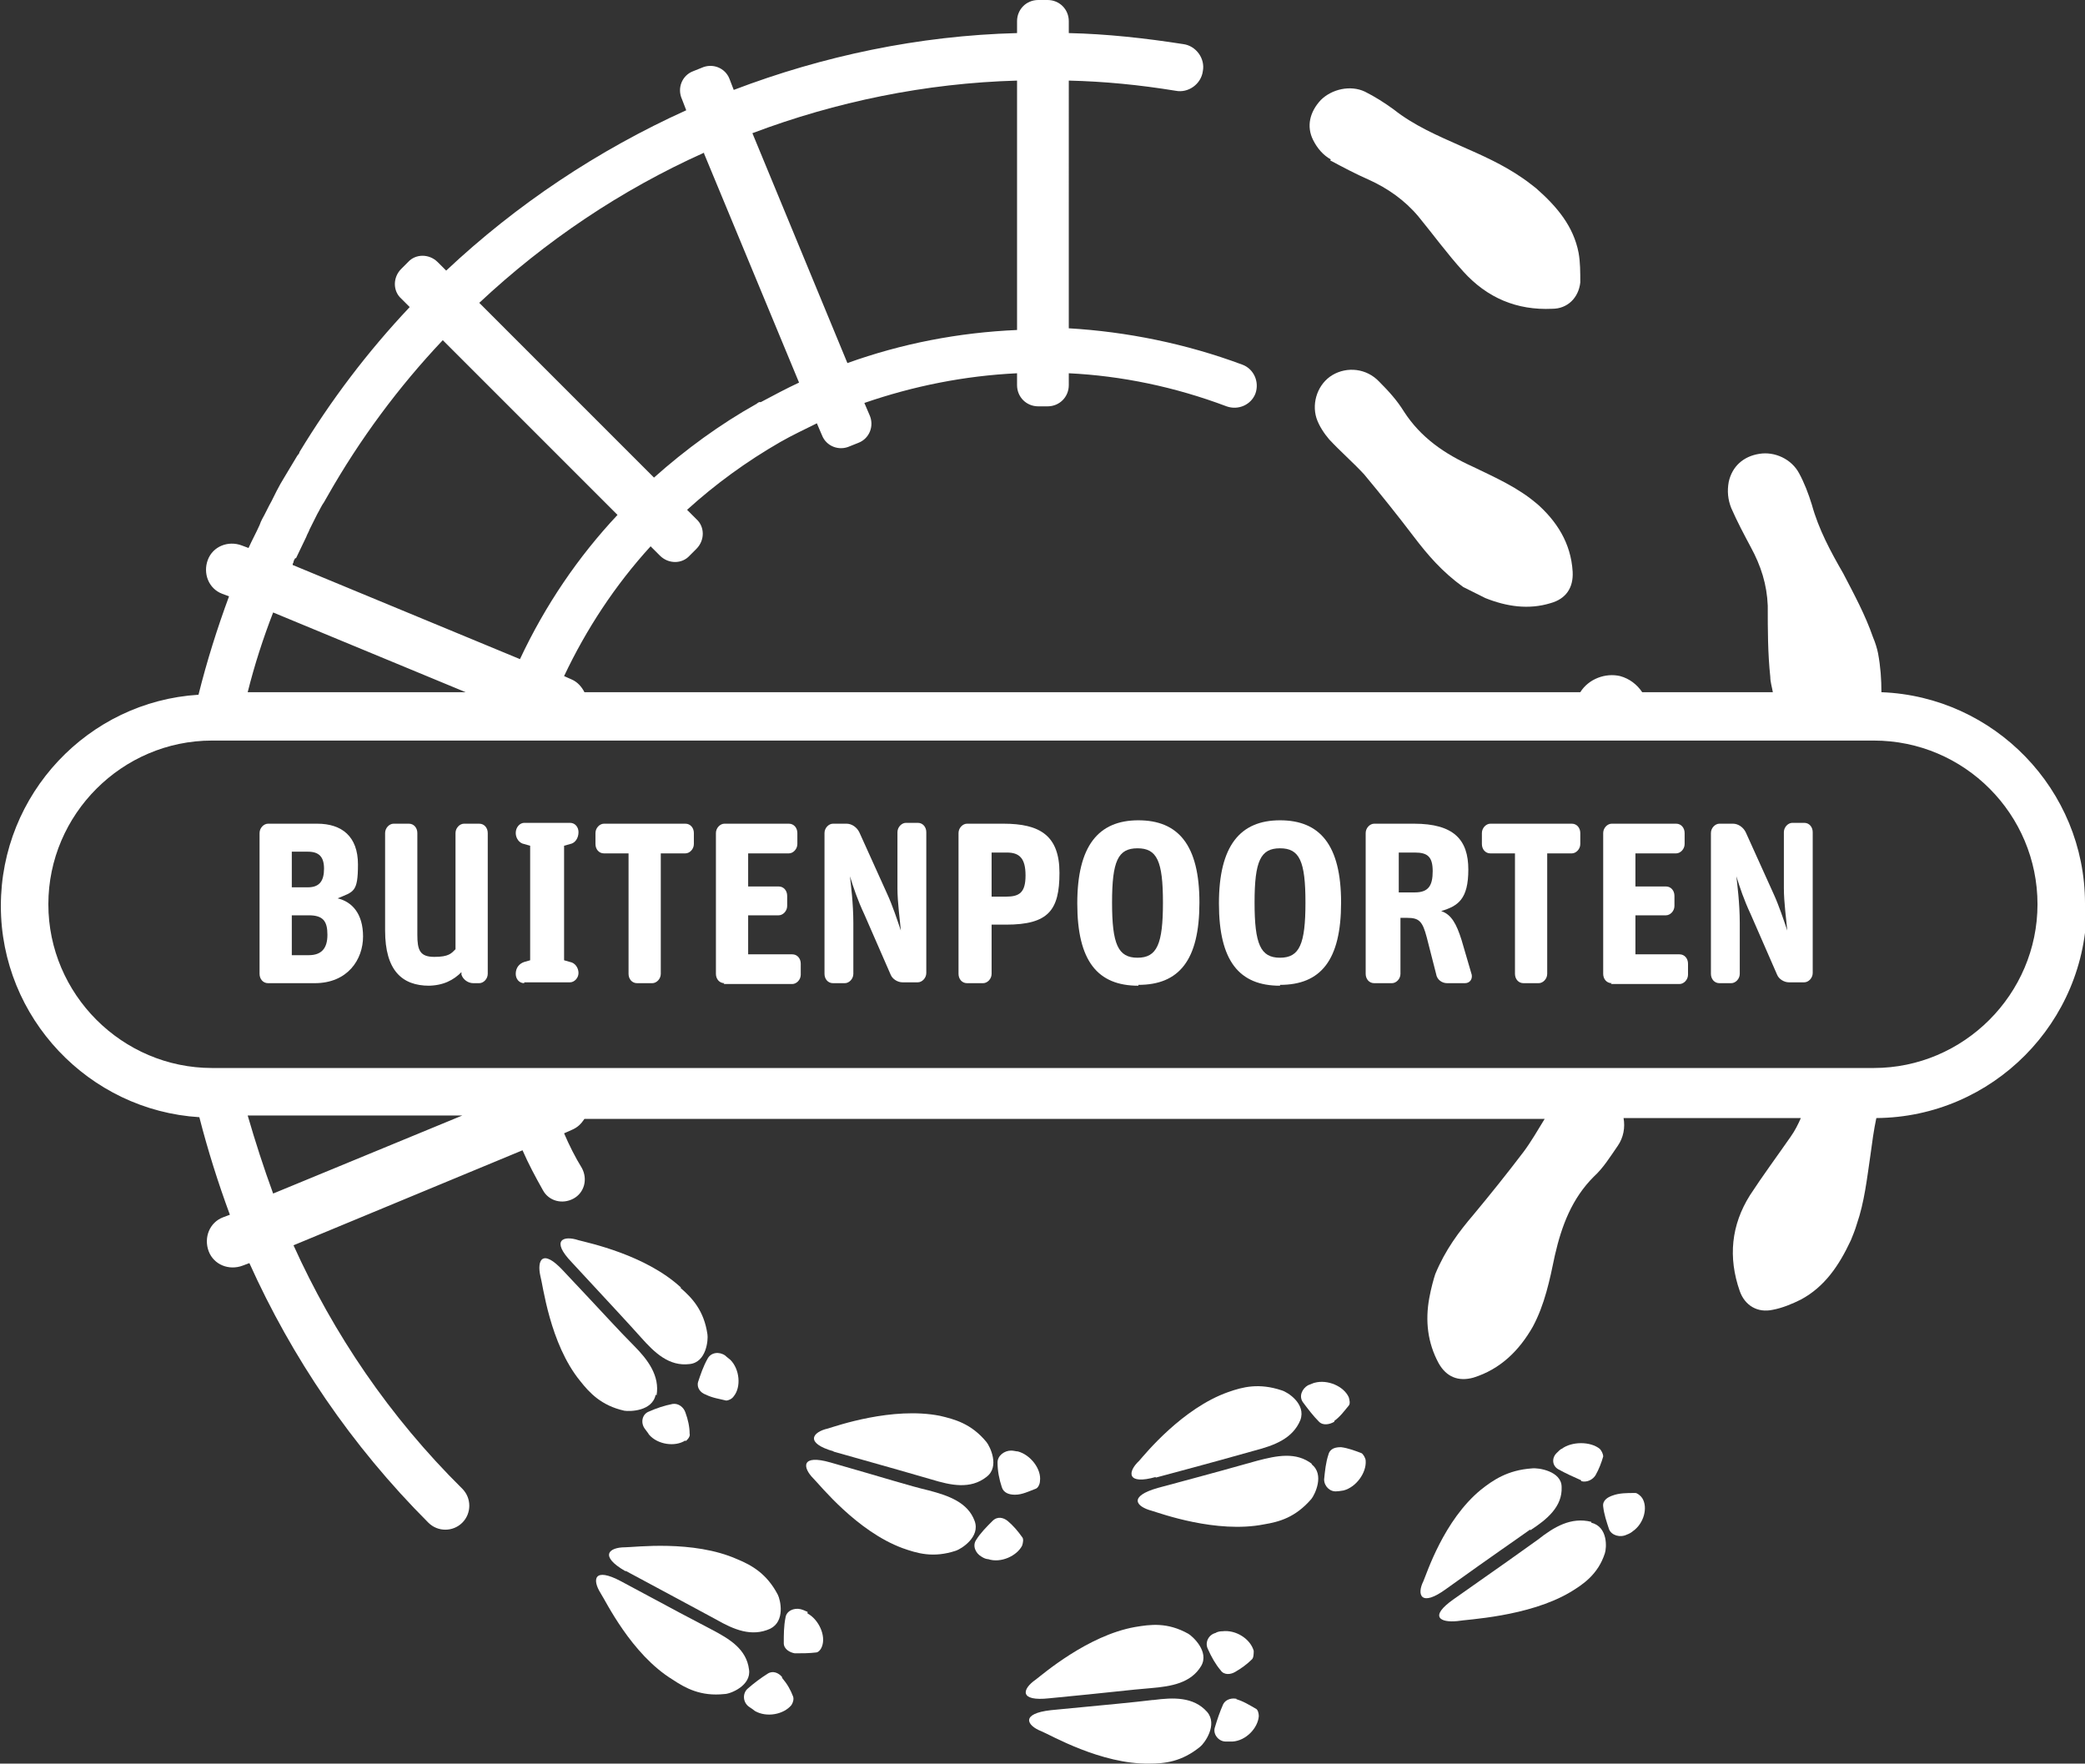
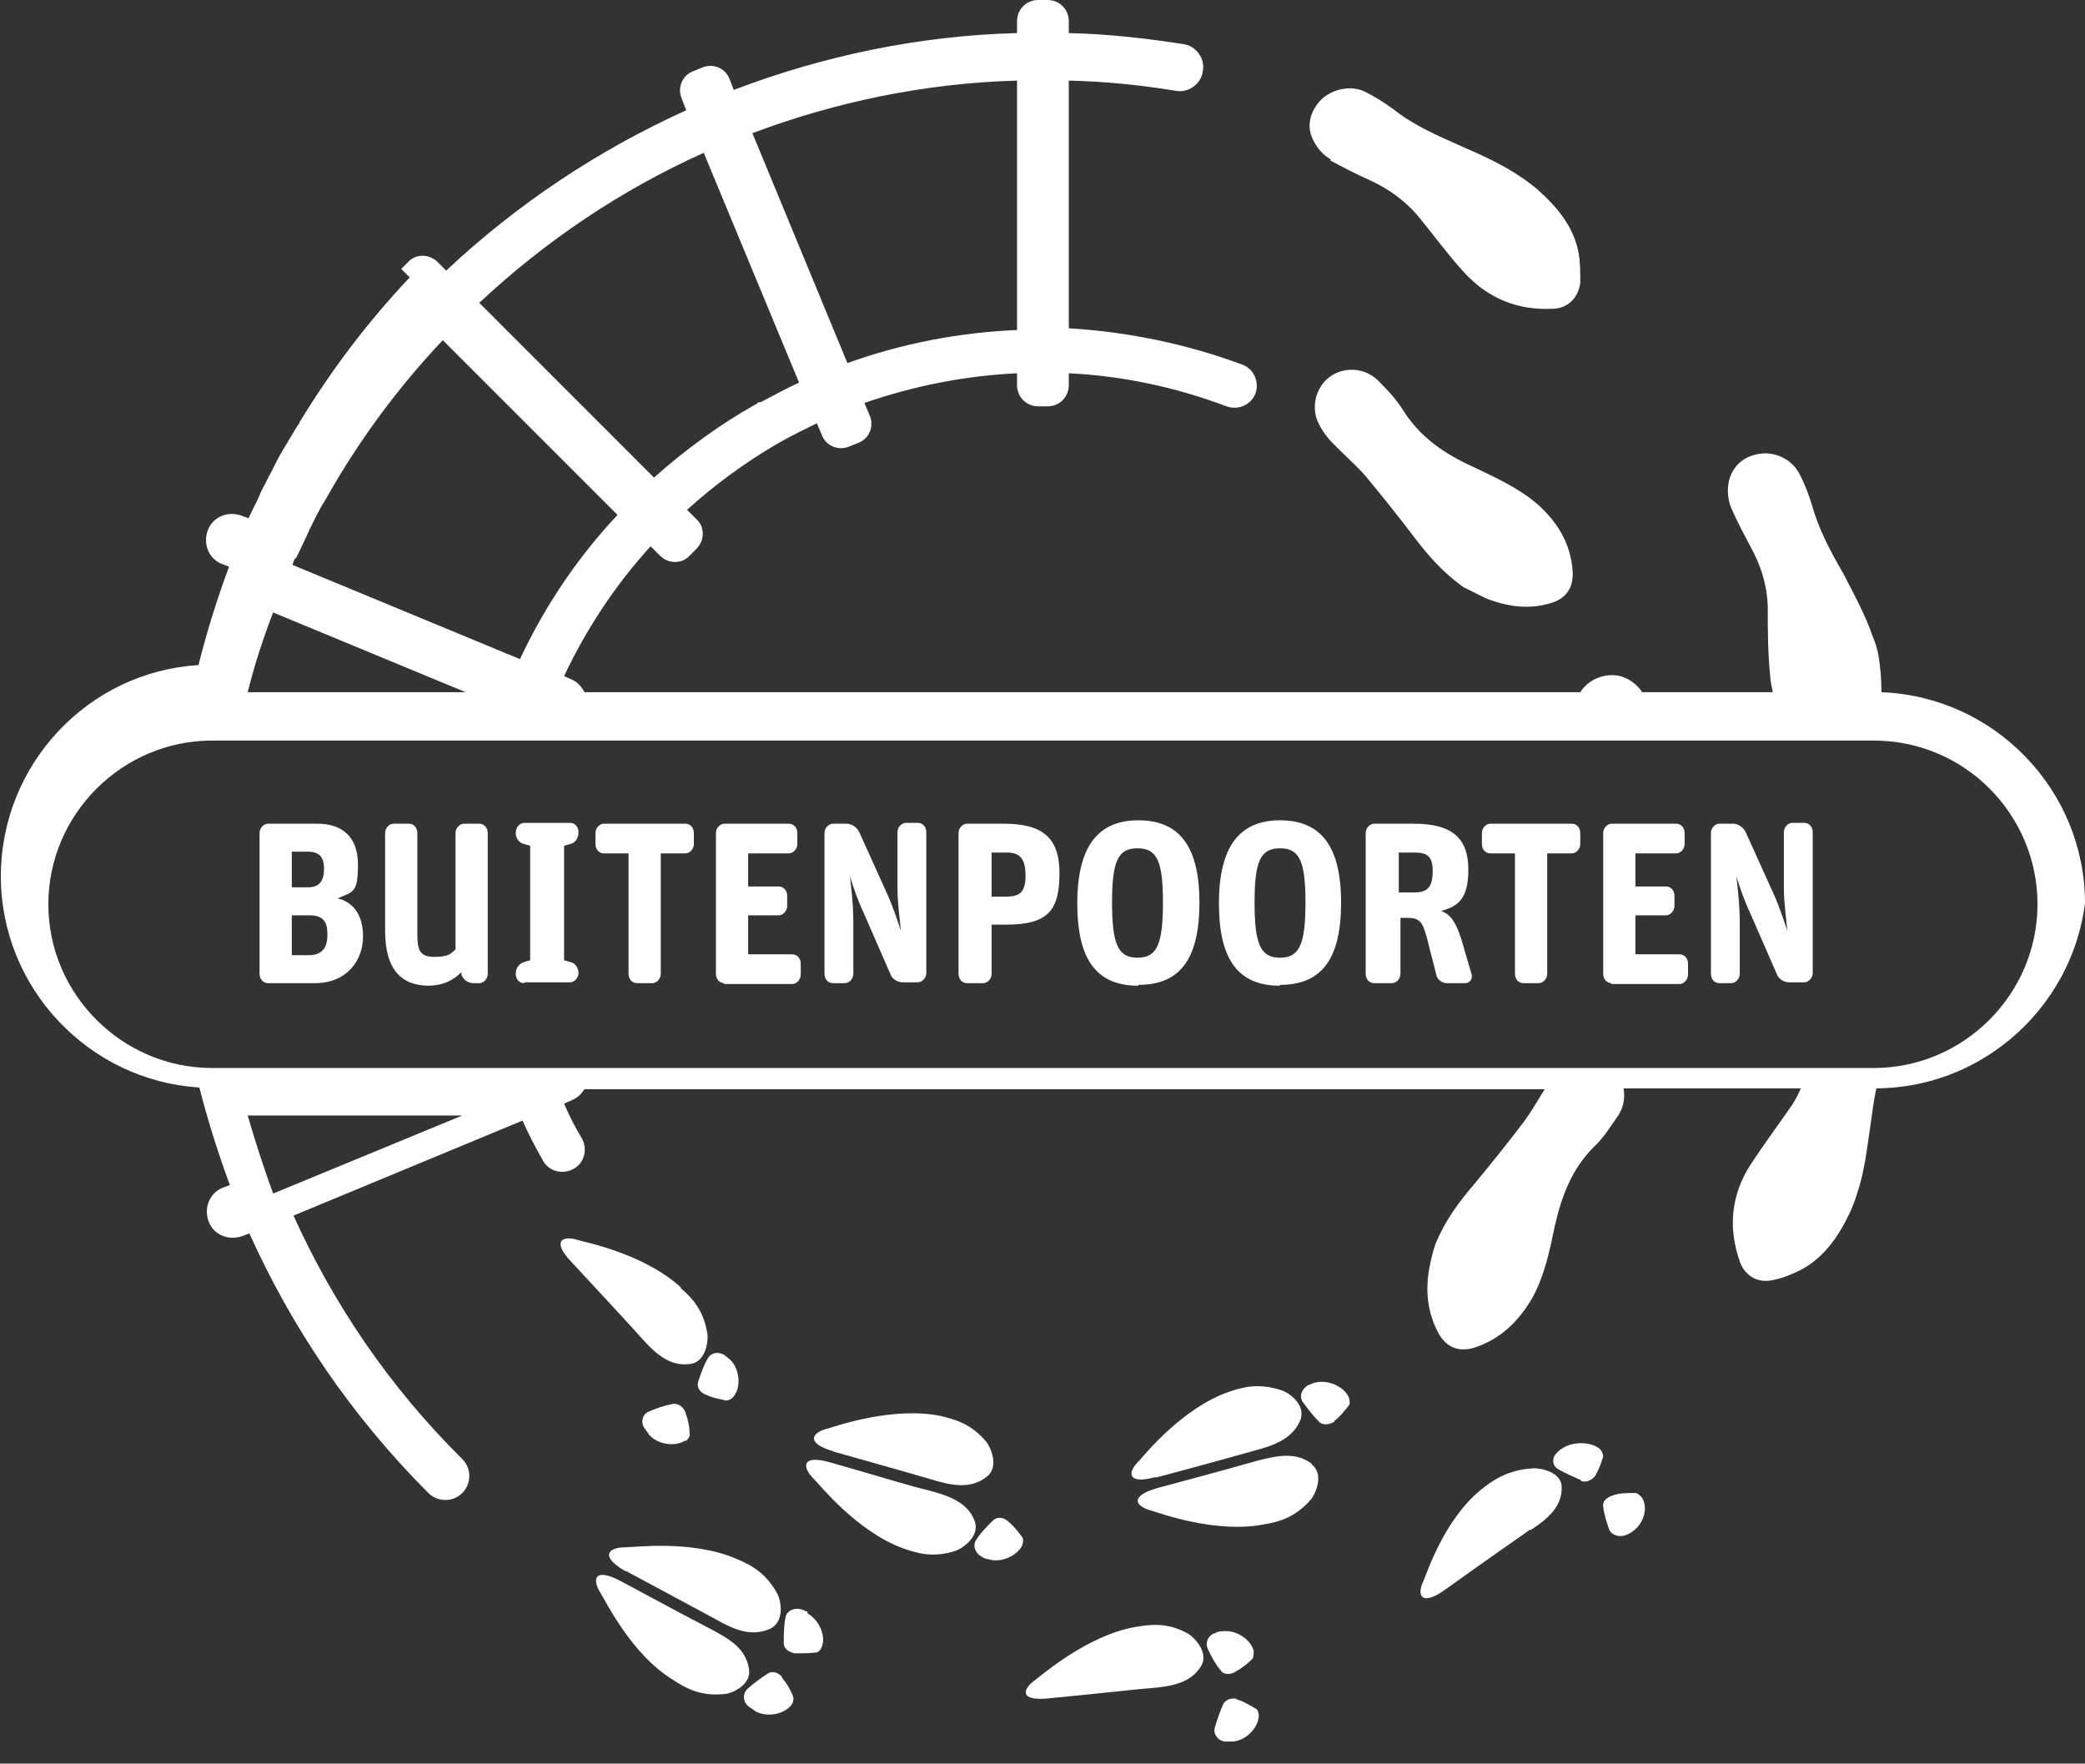
<svg xmlns="http://www.w3.org/2000/svg" width="245.8" height="207.9" viewBox="0 0 245.8 207.9">
  <rect x="0" y="0" width="245.8" height="207.9" fill="#333333" stroke="none" />
  <defs>
    <style>      .st0 {        fill: #fff;      }    </style>
  </defs>
  <g id="logo_x5F_zw">
    <g>
      <path class="st0" d="M181.2,59.4c-2.2-1.9-4.9-3.1-7.6-4.4-3.3-1.5-6.1-3.4-8.1-6.5-.8-1.3-1.8-2.4-2.9-3.5-1.5-1.6-3.8-1.8-5.5-.8-1.7,1-2.5,3.2-1.9,5.1.3.9.9,1.8,1.5,2.5,1.3,1.4,2.8,2.7,4.1,4.1,2,2.4,4,4.9,5.9,7.4,1.6,2.1,3.3,4.1,5.8,5.9.6.3,1.6.8,2.6,1.3,2.5,1,5.1,1.4,7.7.6,1.8-.5,2.7-1.8,2.6-3.7-.2-3.4-1.9-6-4.3-8.1Z" />
      <path class="st0" d="M136.2,174.2c7.1-1.9,9.2-2.5,11.7-3.2,2.3-.6,4.5-1.4,5.4-3.6.7-1.9-1.5-3.3-2.2-3.5-2.7-.9-4.6-.4-6.3.2-5.4,1.9-9.8,7.3-10.5,8.1-1.4,1.3-1.5,2.9,2,1.9Z" />
      <path class="st0" d="M157.3,167.5c.7-.5,1.2-1.2,1.7-1.8.2-.2.1-.7,0-1-.6-1.3-2.5-2.1-4-1.7-.1,0-.5.2-.8.3-.7.4-1.1,1.3-.6,2,.6.8,1.2,1.6,1.9,2.3.5.5,1.3.3,1.8,0Z" />
      <path class="st0" d="M154.7,172.6c-1.9-1.5-4.2-1-6.5-.4-2.5.7-4.6,1.3-11.7,3.2-3.5,1-2.6,2.2-.7,2.7,1,.3,7.6,2.7,13.2,1.6,1.8-.3,3.7-.8,5.6-3,.4-.5,1.6-2.9,0-4.1Z" />
-       <path class="st0" d="M160.5,171.3c-.8-.3-1.6-.6-2.4-.7-.6,0-1.3.1-1.5.9-.3.9-.4,1.9-.5,2.9,0,.8.7,1.5,1.5,1.4.3,0,.7-.1.8-.1,1.5-.4,2.7-2.1,2.6-3.5,0-.3-.3-.8-.5-.9Z" />
      <path class="st0" d="M123.7,200.2c7.3-.7,9.5-1,12-1.2,2.4-.2,4.7-.6,5.9-2.6,1-1.7-1-3.5-1.5-3.8-2.5-1.4-4.5-1.1-6.3-.8-5.6,1-10.9,5.6-11.7,6.2-1.6,1.1-2,2.6,1.6,2.2Z" />
      <path class="st0" d="M145.6,197.1c.7-.4,1.4-.9,2-1.5.2-.2.2-.7.2-1-.4-1.4-2.1-2.5-3.7-2.3-.1,0-.5,0-.8.2-.8.2-1.3,1.1-.9,1.9.4.9.9,1.8,1.5,2.5.4.6,1.2.5,1.7.2Z" />
-       <path class="st0" d="M135.9,200.4c-2.5.3-4.7.5-12,1.2-3.6.4-2.9,1.8-1.1,2.5,1,.4,7,3.9,12.7,3.8,1.8,0,3.8-.2,6-2,.5-.4,2.1-2.6.8-4.1-1.6-1.8-4-1.7-6.3-1.4Z" />
      <path class="st0" d="M145.9,200.3c-.6-.2-1.4,0-1.7.6-.4.9-.7,1.8-1,2.8-.2.8.5,1.6,1.3,1.6.3,0,.7,0,.8,0,1.6-.1,3-1.6,3.1-3,0-.3-.1-.8-.4-.9-.7-.4-1.5-.9-2.3-1.1Z" />
      <path class="st0" d="M98.2,171.1c7.1,2,9.2,2.6,11.6,3.3,2.3.7,4.6,1.2,6.5-.3,1.6-1.2.4-3.6,0-4.1-1.8-2.2-3.8-2.7-5.5-3.1-5.6-1.1-12.2,1.2-13.2,1.5-1.8.4-2.8,1.7.7,2.7Z" />
-       <path class="st0" d="M119.7,176.2c.8,0,1.6-.4,2.4-.7.3-.1.5-.6.5-.9.2-1.4-1.1-3.1-2.6-3.5-.2,0-.5-.1-.8-.1-.8,0-1.6.6-1.6,1.4,0,1,.2,2,.5,2.9.2.7.9.9,1.5.9Z" />
      <path class="st0" d="M109.5,175.7c-2.5-.6-4.6-1.3-11.6-3.3-3.5-1-3.3.6-2,1.9.8.8,5.1,6.2,10.5,8.2,1.7.6,3.6,1.2,6.3.3.6-.2,2.9-1.6,2.2-3.5-.8-2.2-3.1-3-5.4-3.6Z" />
      <path class="st0" d="M118.8,179.3c-.5-.4-1.2-.6-1.8,0-.7.7-1.4,1.4-1.9,2.2-.5.7-.1,1.6.6,2,.3.2.6.3.8.3,1.5.5,3.4-.4,4-1.6.1-.3.2-.8,0-1-.5-.7-1-1.3-1.7-1.9Z" />
      <path class="st0" d="M180.4,180.4c2-1.3,3.8-2.8,3.7-5.1,0-1.9-2.8-2.3-3.5-2.2-2.9.2-4.6,1.4-6,2.5-4.4,3.6-6.4,9.9-6.8,10.8-.8,1.6-.3,3.1,2.7.9,6-4.3,7.8-5.5,9.9-7Z" />
      <path class="st0" d="M186.4,174.6c.7.2,1.4-.2,1.7-.7.4-.7.7-1.5.9-2.2,0-.3-.2-.7-.4-.9-1.1-.9-3.3-.9-4.5,0-.1,0-.4.3-.6.5-.6.6-.5,1.5.2,1.9.9.5,1.8.9,2.7,1.3Z" />
-       <path class="st0" d="M187.6,179.4c-2.4-.6-4.4.6-6.3,2.1-2.1,1.5-3.9,2.8-9.9,7-3,2.1-1.6,2.8.4,2.6,1.1-.2,8.4-.5,13.3-3.4,1.5-.9,3.3-2.1,4.1-4.6.2-.6.4-3.1-1.6-3.6Z" />
      <path class="st0" d="M192.7,176c-.9,0-1.8,0-2.6.3-.6.2-1.2.6-1.1,1.3.1.9.4,1.8.7,2.7.3.7,1.3,1,2.1.6.3-.1.6-.3.7-.4,1.3-.9,1.8-2.8,1.1-3.9-.2-.3-.6-.6-.8-.6Z" />
      <path class="st0" d="M73.8,185.2c6.5,3.5,8.4,4.5,10.6,5.7,2.1,1.2,4.2,2.1,6.4,1.1,1.8-.9,1.2-3.4.9-4-1.3-2.5-3.1-3.5-4.8-4.2-5.2-2.3-12.1-1.4-13.2-1.4-1.9,0-3.1,1,0,2.8Z" />
      <path class="st0" d="M95.2,190c-.1,0-.4-.2-.8-.3-.8-.2-1.7.2-1.8,1-.2,1-.2,2-.2,3,0,.7.7,1.1,1.3,1.2.8,0,1.7,0,2.5-.1.3,0,.6-.4.7-.7.5-1.3-.4-3.2-1.7-3.9Z" />
      <path class="st0" d="M88.3,196.8c-.3-2.4-2.3-3.6-4.4-4.7-2.3-1.2-4.2-2.2-10.7-5.7-3.2-1.7-3.4-.2-2.4,1.4.6.9,3.6,7.2,8.5,10.2,1.5,1,3.3,2,6.1,1.7.7,0,3.2-1,2.9-2.9Z" />
      <path class="st0" d="M92.2,197.7c-.4-.5-1.1-.8-1.7-.4-.8.5-1.6,1.1-2.4,1.8-.6.6-.5,1.6.2,2.1.3.2.6.4.7.5,1.4.8,3.4.4,4.3-.7.2-.3.3-.7.2-1-.3-.8-.7-1.5-1.3-2.2Z" />
      <path class="st0" d="M156.8,18.9c1.5.8,3,1.6,4.6,2.3,2.2,1,4.2,2.4,5.8,4.3,1.8,2.2,3.4,4.4,5.3,6.5,2.8,3.1,6.3,4.6,10.5,4.4,1.8,0,3.1-1.3,3.3-3.1,0-1.2,0-2.4-.2-3.5-.6-3.1-2.5-5.4-5-7.6-.4-.3-1-.8-1.6-1.2-2.3-1.6-4.8-2.7-7.3-3.8-2.7-1.2-5.5-2.4-7.9-4.3-1.1-.8-2.2-1.5-3.4-2.1-1.7-.8-3.9-.3-5.2,1-1.3,1.4-1.7,3.1-.9,4.7.5,1,1.2,1.8,2.1,2.3Z" />
      <path class="st0" d="M80.3,151.8c-4.2-3.9-11-5.3-12.1-5.6-1.8-.6-3.3,0-.8,2.6,5,5.4,6.5,7,8.2,8.9,1.6,1.8,3.3,3.4,5.7,3.1,2-.2,2.2-2.9,2.1-3.5-.4-2.8-1.8-4.3-3.2-5.5Z" />
      <path class="st0" d="M85.5,159.8c-.7-.5-1.7-.4-2.1.4-.5.9-.8,1.8-1.1,2.7-.2.7.3,1.3.9,1.5.8.4,1.6.5,2.4.7.3,0,.7-.2.9-.5.9-1.1.7-3.2-.4-4.3-.1-.1-.4-.3-.6-.5Z" />
-       <path class="st0" d="M77.4,164.5c.4-2.3-1-4.2-2.7-5.9-1.8-1.8-3.3-3.5-8.3-8.8-2.5-2.7-3.1-1.2-2.7.6.3,1,1.1,8,4.7,12.4,1.1,1.4,2.5,2.9,5.2,3.5.6.1,3.3.1,3.7-1.9Z" />
      <path class="st0" d="M80.8,169.9c.3-.2.6-.6.5-.9,0-.8-.2-1.7-.5-2.5-.2-.6-.8-1.1-1.5-1-1,.2-1.9.5-2.8.9-.8.3-1,1.3-.5,2,.2.3.4.5.5.7,1,1.2,3.1,1.5,4.3.7Z" />
-       <path class="st0" d="M245.8,106.5c0-13.4-10.7-24.4-24-24.9,0-1.5-.1-3-.4-4.6-.1-.5-.3-1.2-.6-1.9-.9-2.6-2.2-5-3.5-7.5-1.5-2.6-2.9-5.2-3.7-8.1-.4-1.3-.9-2.6-1.5-3.7-.9-1.7-2.9-2.6-4.7-2.3-1.9.3-3.2,1.5-3.6,3.3-.2,1.1-.1,2.1.3,3.1.7,1.6,1.5,3.1,2.3,4.6,1.2,2.2,1.9,4.4,2,6.9,0,2.8,0,5.6.3,8.4,0,.6.2,1.2.3,1.8h-15.4c-.6-.9-1.5-1.6-2.6-1.9-1.7-.4-3.7.3-4.7,1.9h-117.4c-.3-.6-.8-1.2-1.5-1.5l-.9-.4c2.6-5.5,6-10.7,10.2-15.3l1.1,1.1c1,1,2.6,1,3.5,0l.8-.8c1-1,1-2.6,0-3.5l-1.1-1.1c3.3-3,7-5.7,11-8,1.4-.8,2.9-1.5,4.3-2.2l.6,1.4c.5,1.3,2,1.9,3.3,1.3l1-.4c1.3-.5,1.9-2,1.3-3.3l-.6-1.4c5.8-2,11.8-3.2,18-3.5v1.4c0,1.4,1.1,2.5,2.5,2.5h1.1c1.4,0,2.5-1.1,2.5-2.5v-1.4c6.2.3,12.5,1.6,18.6,3.9,1.4.5,2.9-.2,3.4-1.5.5-1.4-.2-2.9-1.5-3.4-6.7-2.5-13.7-3.9-20.5-4.3V9.5c4.2.1,8.3.5,12.6,1.2,1.5.3,3-.8,3.2-2.3.3-1.5-.8-3-2.3-3.2-4.5-.7-9-1.2-13.5-1.3v-1.4c0-1.4-1.1-2.5-2.5-2.5h-1.1c-1.4,0-2.5,1.1-2.5,2.5v1.4c-11.6.3-22.9,2.7-33.4,6.7l-.5-1.3c-.5-1.3-2-1.9-3.3-1.3l-1,.4c-1.3.5-1.9,2-1.3,3.3l.5,1.3c-10.4,4.7-20,11.1-28.3,18.9l-1-1c-1-1-2.6-1-3.5,0l-.8.8c-1,1-1,2.6,0,3.5l1,1c-5,5.3-9.3,11-13,17.1,0,.2-.2.3-.3.5-.5.8-1,1.7-1.5,2.5-.3.5-.6,1-.9,1.6-.2.4-.4.8-.6,1.2-.4.7-.7,1.4-1.1,2.1-.1.2-.2.4-.3.7-.4.9-.9,1.8-1.3,2.7l-.8-.3c-1.6-.6-3.4.1-4,1.7-.6,1.6.1,3.4,1.7,4l.8.3c-1.4,3.8-2.6,7.6-3.6,11.6-13,.8-23.3,11.7-23.3,24.9s10.4,24.1,23.4,24.9c1,3.9,2.2,7.7,3.6,11.5l-.8.3c-1.6.6-2.3,2.4-1.7,4,.6,1.6,2.4,2.3,4,1.7l.8-.3c5,11.1,12,21.5,21.1,30.6,1.1,1.1,2.9,1.1,4,0,1.1-1.1,1.1-2.9,0-4-8.6-8.5-15.2-18.3-19.9-28.7l27-11.2c.7,1.6,1.5,3.1,2.4,4.7.7,1.3,2.3,1.7,3.6,1s1.7-2.3,1-3.6c-.8-1.3-1.5-2.7-2.1-4.1l.9-.4c.7-.3,1.1-.7,1.5-1.3h113.2c-.8,1.3-1.6,2.7-2.5,3.9-1.9,2.5-3.9,5-5.9,7.4-1.7,2-3.3,4.1-4.5,7-.2.6-.5,1.7-.7,2.8-.5,2.7-.2,5.3,1.1,7.7.9,1.6,2.3,2.2,4.1,1.7,3.2-1,5.4-3.2,7-6,1.4-2.6,2-5.5,2.6-8.4.8-3.5,2-6.7,4.6-9.3,1.1-1,1.9-2.3,2.8-3.6.7-1,.9-2.2.7-3.3h20.9c-.3.7-.7,1.5-1.2,2.2-1.6,2.3-3.3,4.6-4.8,6.9-2.2,3.5-2.6,7.3-1.2,11.3.6,1.7,2.1,2.6,3.9,2.2,1.1-.2,2.3-.7,3.3-1.2,2.8-1.5,4.5-4,5.9-7,.2-.5.5-1.2.7-1.9.9-2.6,1.2-5.4,1.6-8.1.2-1.5.4-3,.7-4.4,13.7-.1,24.8-11.3,24.8-25ZM34.9,65.8c.4-.8.8-1.7,1.2-2.5.1-.3.3-.6.4-.9.3-.6.6-1.2.9-1.8.3-.5.5-1,.8-1.4.1-.2.3-.5.4-.7,3.8-6.7,8.4-12.9,13.6-18.4l20.6,20.6c-4.6,4.9-8.5,10.6-11.5,17l-26.8-11.1c0,0,0-.2.1-.3,0-.2.1-.3.2-.5ZM32.2,72.2l22.7,9.4h-25.7c.8-3.2,1.8-6.3,3-9.4ZM119.9,9.5v29.4c-6.9.3-13.6,1.6-20,3.9l-11.2-27.1c9.8-3.7,20.4-5.9,31.2-6.2ZM83,18.1l11.2,27c-1.5.7-3,1.5-4.5,2.3,0,0-.1,0-.2,0,0,0-.2.1-.3.2-4.3,2.4-8.4,5.4-12.1,8.7l-20.6-20.6c7.8-7.3,16.7-13.3,26.5-17.7ZM29.2,131.5h25.3l-22.3,9.2c-1.1-3-2.1-6.1-3-9.2ZM220.9,125.9H25c-10.6,0-19.3-8.7-19.3-19.3s8.7-19.3,19.3-19.3h195.9c10.7,0,19.3,8.7,19.3,19.3s-8.7,19.3-19.3,19.3Z" />
+       <path class="st0" d="M245.8,106.5c0-13.4-10.7-24.4-24-24.9,0-1.5-.1-3-.4-4.6-.1-.5-.3-1.2-.6-1.9-.9-2.6-2.2-5-3.5-7.5-1.5-2.6-2.9-5.2-3.7-8.1-.4-1.3-.9-2.6-1.5-3.7-.9-1.7-2.9-2.6-4.7-2.3-1.9.3-3.2,1.5-3.6,3.3-.2,1.1-.1,2.1.3,3.1.7,1.6,1.5,3.1,2.3,4.6,1.2,2.2,1.9,4.4,2,6.9,0,2.8,0,5.6.3,8.4,0,.6.2,1.2.3,1.8h-15.4c-.6-.9-1.5-1.6-2.6-1.9-1.7-.4-3.7.3-4.7,1.9h-117.4c-.3-.6-.8-1.2-1.5-1.5l-.9-.4c2.6-5.5,6-10.7,10.2-15.3l1.1,1.1c1,1,2.6,1,3.5,0l.8-.8c1-1,1-2.6,0-3.5l-1.1-1.1c3.3-3,7-5.7,11-8,1.4-.8,2.9-1.5,4.3-2.2l.6,1.4c.5,1.3,2,1.9,3.3,1.3l1-.4c1.3-.5,1.9-2,1.3-3.3l-.6-1.4c5.8-2,11.8-3.2,18-3.5v1.4c0,1.4,1.1,2.5,2.5,2.5h1.1c1.4,0,2.5-1.1,2.5-2.5v-1.4c6.2.3,12.5,1.6,18.6,3.9,1.4.5,2.9-.2,3.4-1.5.5-1.4-.2-2.9-1.5-3.4-6.7-2.5-13.7-3.9-20.5-4.3V9.5c4.2.1,8.3.5,12.6,1.2,1.5.3,3-.8,3.2-2.3.3-1.5-.8-3-2.3-3.2-4.5-.7-9-1.2-13.5-1.3v-1.4c0-1.4-1.1-2.5-2.5-2.5h-1.1c-1.4,0-2.5,1.1-2.5,2.5v1.4c-11.6.3-22.9,2.7-33.4,6.7l-.5-1.3c-.5-1.3-2-1.9-3.3-1.3l-1,.4c-1.3.5-1.9,2-1.3,3.3l.5,1.3c-10.4,4.7-20,11.1-28.3,18.9l-1-1c-1-1-2.6-1-3.5,0l-.8.8l1,1c-5,5.3-9.3,11-13,17.1,0,.2-.2.3-.3.5-.5.8-1,1.7-1.5,2.5-.3.5-.6,1-.9,1.6-.2.4-.4.8-.6,1.2-.4.7-.7,1.4-1.1,2.1-.1.2-.2.4-.3.7-.4.9-.9,1.8-1.3,2.7l-.8-.3c-1.6-.6-3.4.1-4,1.7-.6,1.6.1,3.4,1.7,4l.8.3c-1.4,3.8-2.6,7.6-3.6,11.6-13,.8-23.3,11.7-23.3,24.9s10.4,24.1,23.4,24.9c1,3.9,2.2,7.7,3.6,11.5l-.8.3c-1.6.6-2.3,2.4-1.7,4,.6,1.6,2.4,2.3,4,1.7l.8-.3c5,11.1,12,21.5,21.1,30.6,1.1,1.1,2.9,1.1,4,0,1.1-1.1,1.1-2.9,0-4-8.6-8.5-15.2-18.3-19.9-28.7l27-11.2c.7,1.6,1.5,3.1,2.4,4.7.7,1.3,2.3,1.7,3.6,1s1.7-2.3,1-3.6c-.8-1.3-1.5-2.7-2.1-4.1l.9-.4c.7-.3,1.1-.7,1.5-1.3h113.2c-.8,1.3-1.6,2.7-2.5,3.9-1.9,2.5-3.9,5-5.9,7.4-1.7,2-3.3,4.1-4.5,7-.2.6-.5,1.7-.7,2.8-.5,2.7-.2,5.3,1.1,7.7.9,1.6,2.3,2.2,4.1,1.7,3.2-1,5.4-3.2,7-6,1.4-2.6,2-5.5,2.6-8.4.8-3.5,2-6.7,4.6-9.3,1.1-1,1.9-2.3,2.8-3.6.7-1,.9-2.2.7-3.3h20.9c-.3.7-.7,1.5-1.2,2.2-1.6,2.3-3.3,4.6-4.8,6.9-2.2,3.5-2.6,7.3-1.2,11.3.6,1.7,2.1,2.6,3.9,2.2,1.1-.2,2.3-.7,3.3-1.2,2.8-1.5,4.5-4,5.9-7,.2-.5.5-1.2.7-1.9.9-2.6,1.2-5.4,1.6-8.1.2-1.5.4-3,.7-4.4,13.7-.1,24.8-11.3,24.8-25ZM34.9,65.8c.4-.8.8-1.7,1.2-2.5.1-.3.3-.6.4-.9.3-.6.6-1.2.9-1.8.3-.5.5-1,.8-1.4.1-.2.3-.5.4-.7,3.8-6.7,8.4-12.9,13.6-18.4l20.6,20.6c-4.6,4.9-8.5,10.6-11.5,17l-26.8-11.1c0,0,0-.2.1-.3,0-.2.1-.3.2-.5ZM32.2,72.2l22.7,9.4h-25.7c.8-3.2,1.8-6.3,3-9.4ZM119.9,9.5v29.4c-6.9.3-13.6,1.6-20,3.9l-11.2-27.1c9.8-3.7,20.4-5.9,31.2-6.2ZM83,18.1l11.2,27c-1.5.7-3,1.5-4.5,2.3,0,0-.1,0-.2,0,0,0-.2.1-.3.2-4.3,2.4-8.4,5.4-12.1,8.7l-20.6-20.6c7.8-7.3,16.7-13.3,26.5-17.7ZM29.2,131.5h25.3l-22.3,9.2c-1.1-3-2.1-6.1-3-9.2ZM220.9,125.9H25c-10.6,0-19.3-8.7-19.3-19.3s8.7-19.3,19.3-19.3h195.9c10.7,0,19.3,8.7,19.3,19.3s-8.7,19.3-19.3,19.3Z" />
    </g>
  </g>
  <g id="BPen-cont-zw">
    <g>
      <path class="st0" d="M31.6,115.9c-.6,0-1-.5-1-1.1v-16.6c0-.6.5-1.1,1-1.1h5.8c2.9,0,4.8,1.5,4.8,4.8s-.5,3.2-2.4,4c1.7.4,3,1.8,3,4.5s-1.8,5.5-5.7,5.5h-5.5ZM34.4,104.6h1.9c1.4,0,1.9-.8,1.9-2.2s-.6-2-1.9-2h-1.9v4.2ZM34.4,112.6h2c1.5,0,2.2-.8,2.2-2.4s-.5-2.3-2.2-2.3h-2v4.8Z" />
      <path class="st0" d="M50.6,116.2c-3.2,0-5.2-1.8-5.2-6.5v-11.5c0-.6.5-1.1,1-1.1h1.8c.6,0,1,.5,1,1.1v12c0,1.8.3,2.6,2,2.6s2-.4,2.5-.9v-13.7c0-.6.5-1.1,1-1.1h1.8c.6,0,1,.5,1,1.1v16.6c0,.6-.5,1.1-1,1.1h-.7c-.6,0-1.2-.4-1.4-1v-.3c-.9.9-2.1,1.6-4,1.6Z" />
      <path class="st0" d="M61.8,115.9c-.6,0-1-.5-1-1.1h0c0-.7.4-1.2,1-1.4l.7-.2v-13.5l-.7-.2c-.6-.1-1-.7-1-1.3h0c0-.7.5-1.2,1-1.2h5.4c.6,0,1,.5,1,1.1h0c0,.7-.4,1.3-1,1.4l-.7.2v13.5l.7.2c.6.1,1,.7,1,1.3h0c0,.6-.5,1.1-1,1.1h-5.4Z" />
      <path class="st0" d="M75.1,115.9c-.6,0-1-.5-1-1.1v-14.2h-2.9c-.6,0-1-.5-1-1.1v-1.3c0-.6.5-1.1,1-1.1h9.6c.6,0,1,.5,1,1.1v1.3c0,.6-.5,1.1-1,1.1h-2.9v14.2c0,.6-.5,1.1-1,1.1h-1.8Z" />
      <path class="st0" d="M85.4,115.9c-.6,0-1-.5-1-1.1v-16.6c0-.6.5-1.1,1-1.1h7.6c.6,0,1,.5,1,1.1v1.3c0,.6-.5,1.1-1,1.1h-4.8v3.9h3.6c.6,0,1,.5,1,1.1v1.2c0,.6-.5,1.1-1,1.1h-3.6v4.6h5.2c.6,0,1,.5,1,1.1v1.3c0,.6-.5,1.1-1,1.1h-8.1Z" />
      <path class="st0" d="M98.2,115.9c-.6,0-1-.5-1-1.1v-16.6c0-.6.5-1.1,1-1.1h1.6c.6,0,1.2.4,1.5,1l3.3,7.3c.6,1.3,1.2,3.1,1.6,4.3h0c-.1-1.2-.4-3.3-.4-5v-6.6c0-.6.5-1.1,1-1.1h1.4c.6,0,1,.5,1,1.1v16.6c0,.6-.5,1.1-1,1.1h-1.8c-.6,0-1.2-.4-1.4-.9l-3.1-7.1c-.8-1.7-1.3-3.2-1.7-4.5h0c.1.9.4,3.2.4,5.5v6c0,.6-.5,1.1-1,1.1h-1.5Z" />
      <path class="st0" d="M114,115.9c-.6,0-1-.5-1-1.1v-16.6c0-.6.5-1.1,1-1.1h4.3c4.3,0,6.6,1.4,6.6,5.8s-1.3,6.1-6.3,6.1h-1.7v5.8c0,.6-.5,1.1-1,1.1h-1.8ZM116.9,105.7h1.7c1.6,0,2.3-.5,2.3-2.5s-.7-2.7-2.2-2.7h-1.8v5.2Z" />
      <path class="st0" d="M134.2,116.2c-4.8,0-7.2-2.9-7.2-9.7s2.5-9.8,7.2-9.8,7.2,2.9,7.2,9.7-2.4,9.7-7.2,9.7ZM134.1,112.9c2.3,0,3-1.6,3-6.5s-.7-6.4-3-6.4-3,1.5-3,6.4.7,6.5,3,6.5Z" />
      <path class="st0" d="M150.9,116.2c-4.8,0-7.2-2.9-7.2-9.7s2.5-9.8,7.2-9.8,7.2,2.9,7.2,9.7-2.4,9.7-7.2,9.7ZM150.9,112.9c2.3,0,3-1.6,3-6.5s-.7-6.4-3-6.4-3,1.5-3,6.4.7,6.5,3,6.5Z" />
      <path class="st0" d="M162,115.9c-.6,0-1-.5-1-1.1v-16.6c0-.6.5-1.1,1-1.1h4.7c4.7,0,6.4,1.9,6.4,5.4s-1.2,4.3-3.2,4.9c1.2.4,1.8,1.5,2.4,3.4l1.2,4.1c.1.5-.2,1-.8,1h-2.1c-.6,0-1.2-.4-1.3-1.1l-1.1-4.3c-.5-1.9-.9-2.3-2.3-2.3h-.8v6.6c0,.6-.5,1.1-1,1.1h-1.8ZM164.9,105.2h1.9c1.6,0,2.1-.8,2.1-2.5s-.6-2.2-2.1-2.2h-1.9v4.7Z" />
      <path class="st0" d="M179.6,115.9c-.6,0-1-.5-1-1.1v-14.2h-2.9c-.6,0-1-.5-1-1.1v-1.3c0-.6.5-1.1,1-1.1h9.6c.6,0,1,.5,1,1.1v1.3c0,.6-.5,1.1-1,1.1h-2.9v14.2c0,.6-.5,1.1-1,1.1h-1.8Z" />
      <path class="st0" d="M190,115.9c-.6,0-1-.5-1-1.1v-16.6c0-.6.5-1.1,1-1.1h7.6c.6,0,1,.5,1,1.1v1.3c0,.6-.5,1.1-1,1.1h-4.8v3.9h3.6c.6,0,1,.5,1,1.1v1.2c0,.6-.5,1.1-1,1.1h-3.6v4.6h5.2c.6,0,1,.5,1,1.1v1.3c0,.6-.5,1.1-1,1.1h-8.1Z" />
      <path class="st0" d="M202.7,115.9c-.6,0-1-.5-1-1.1v-16.6c0-.6.5-1.1,1-1.1h1.6c.6,0,1.2.4,1.5,1l3.3,7.3c.6,1.3,1.2,3.1,1.6,4.3h0c-.1-1.2-.4-3.3-.4-5v-6.6c0-.6.5-1.1,1-1.1h1.4c.6,0,1,.5,1,1.1v16.6c0,.6-.5,1.1-1,1.1h-1.8c-.6,0-1.2-.4-1.4-.9l-3.1-7.1c-.8-1.7-1.3-3.2-1.7-4.5h0c.1.9.4,3.2.4,5.5v6c0,.6-.5,1.1-1,1.1h-1.5Z" />
    </g>
  </g>
</svg>